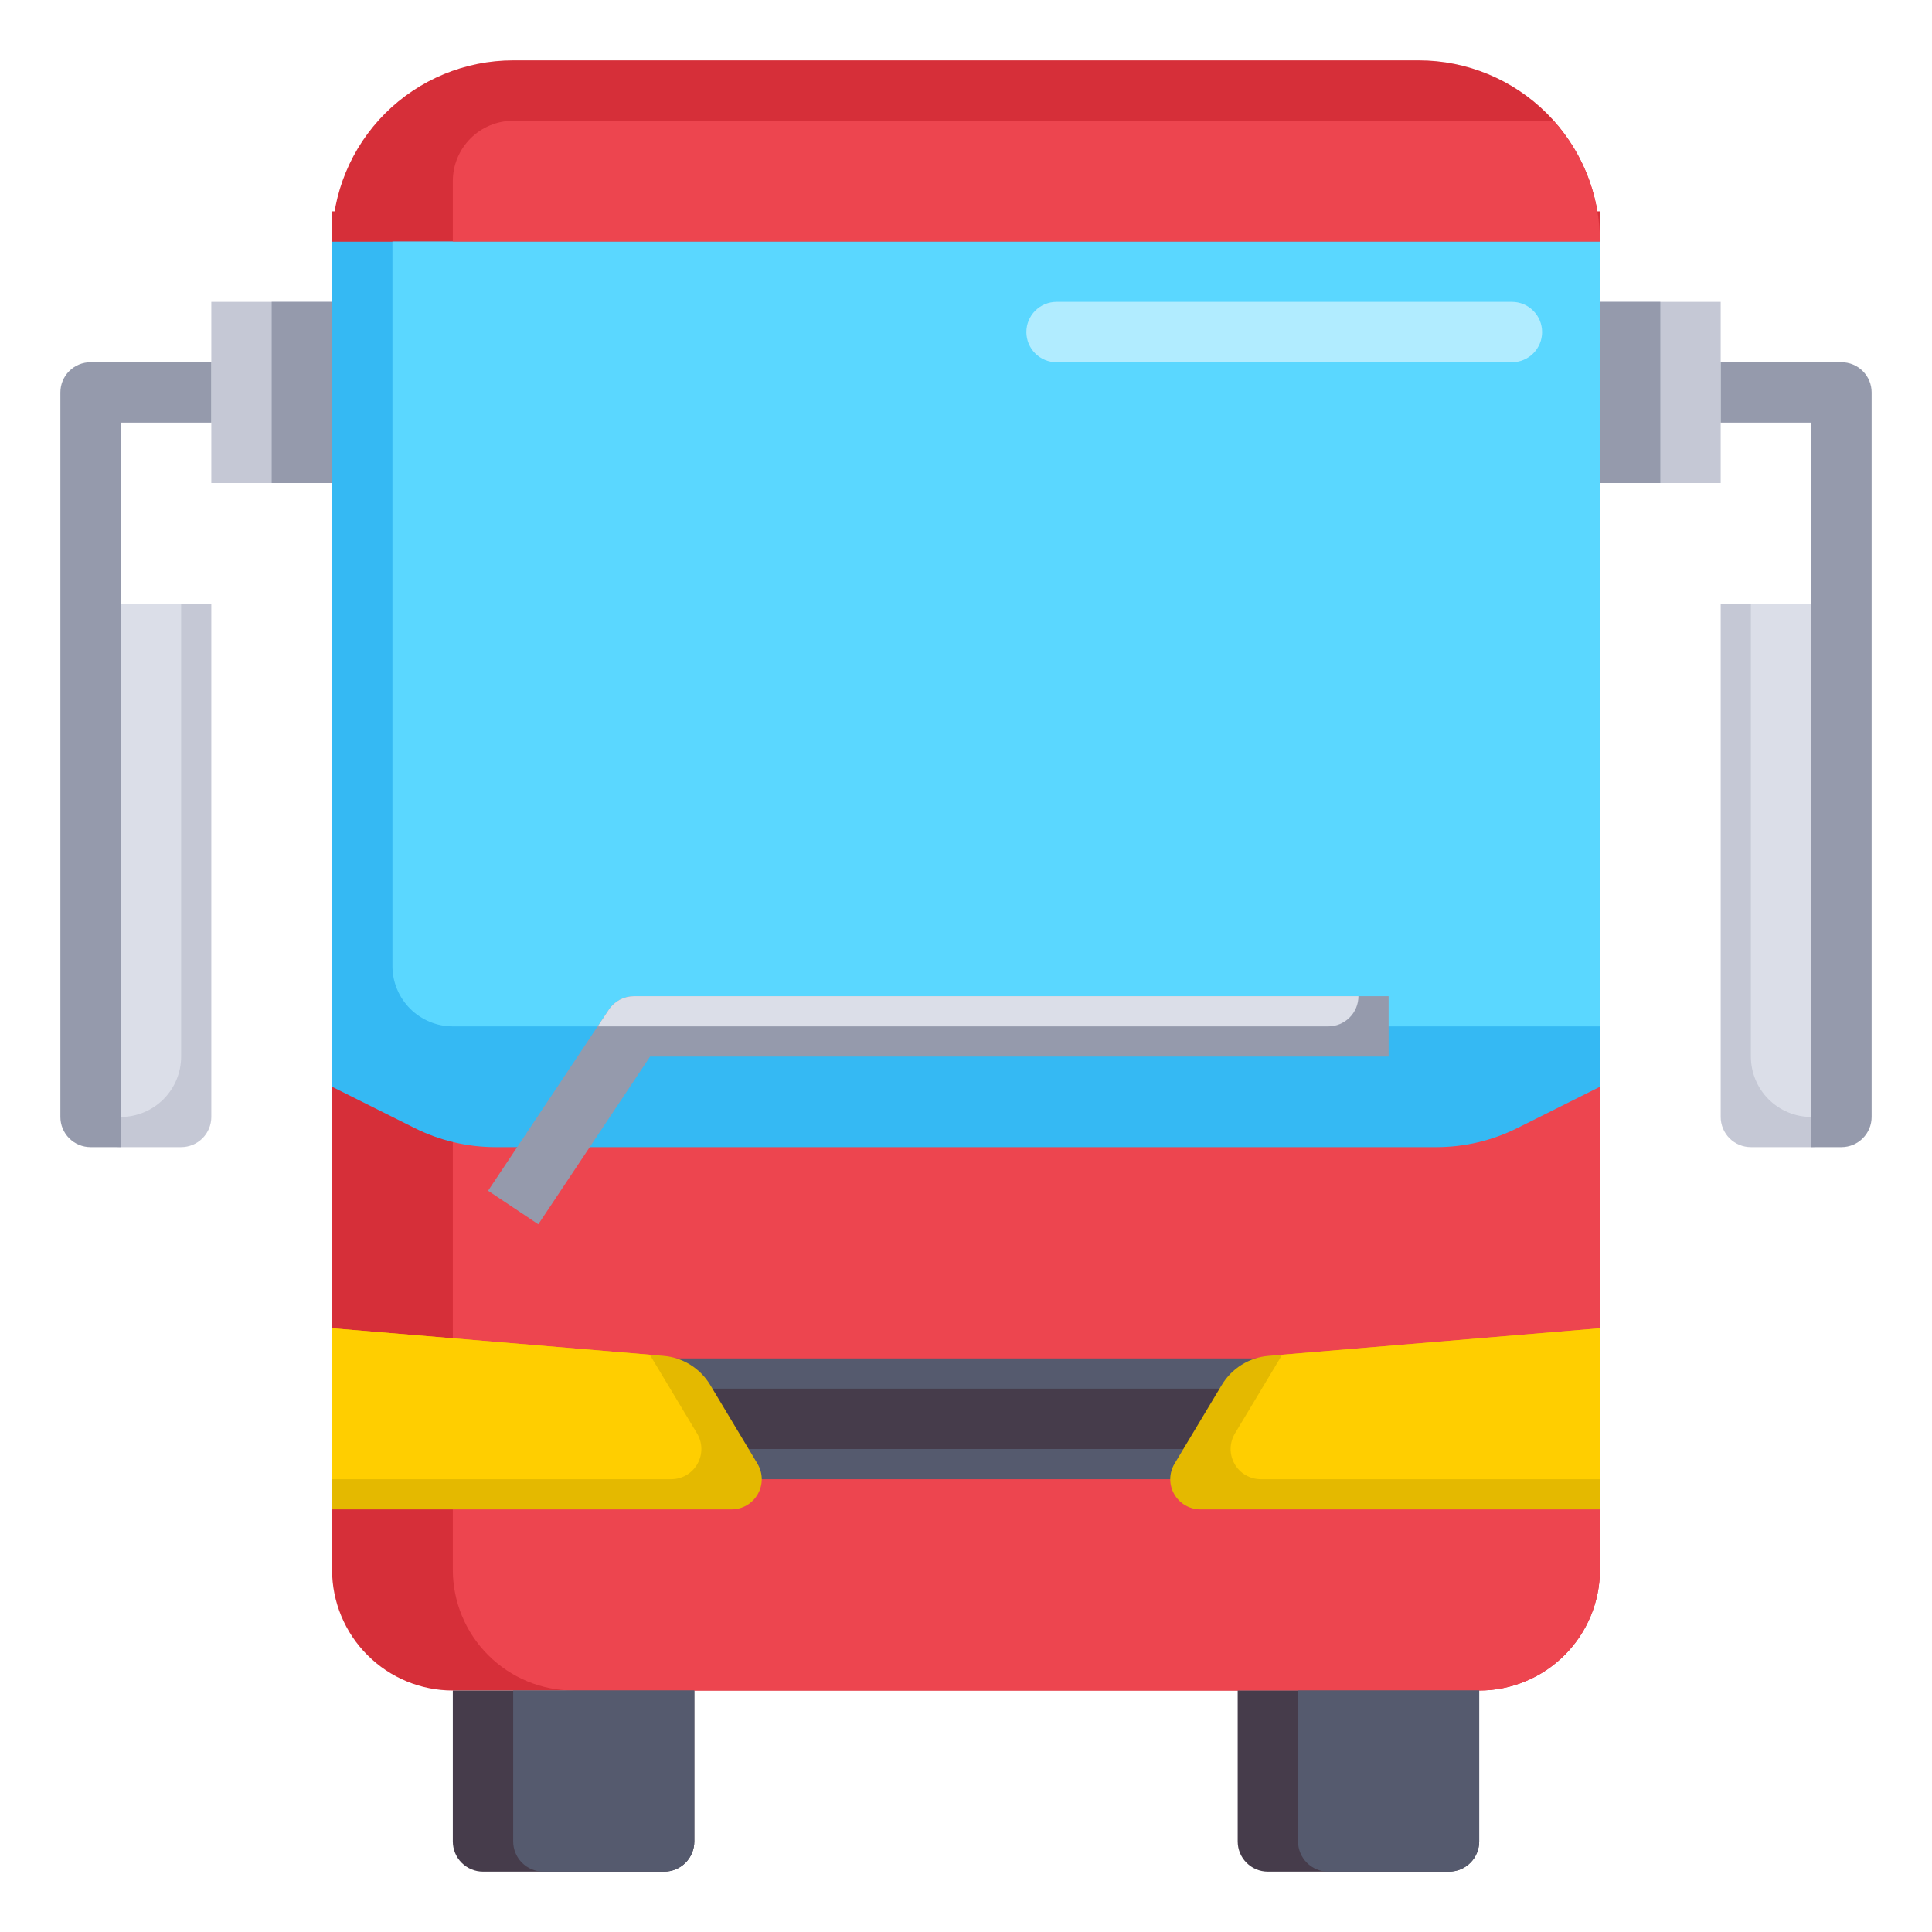
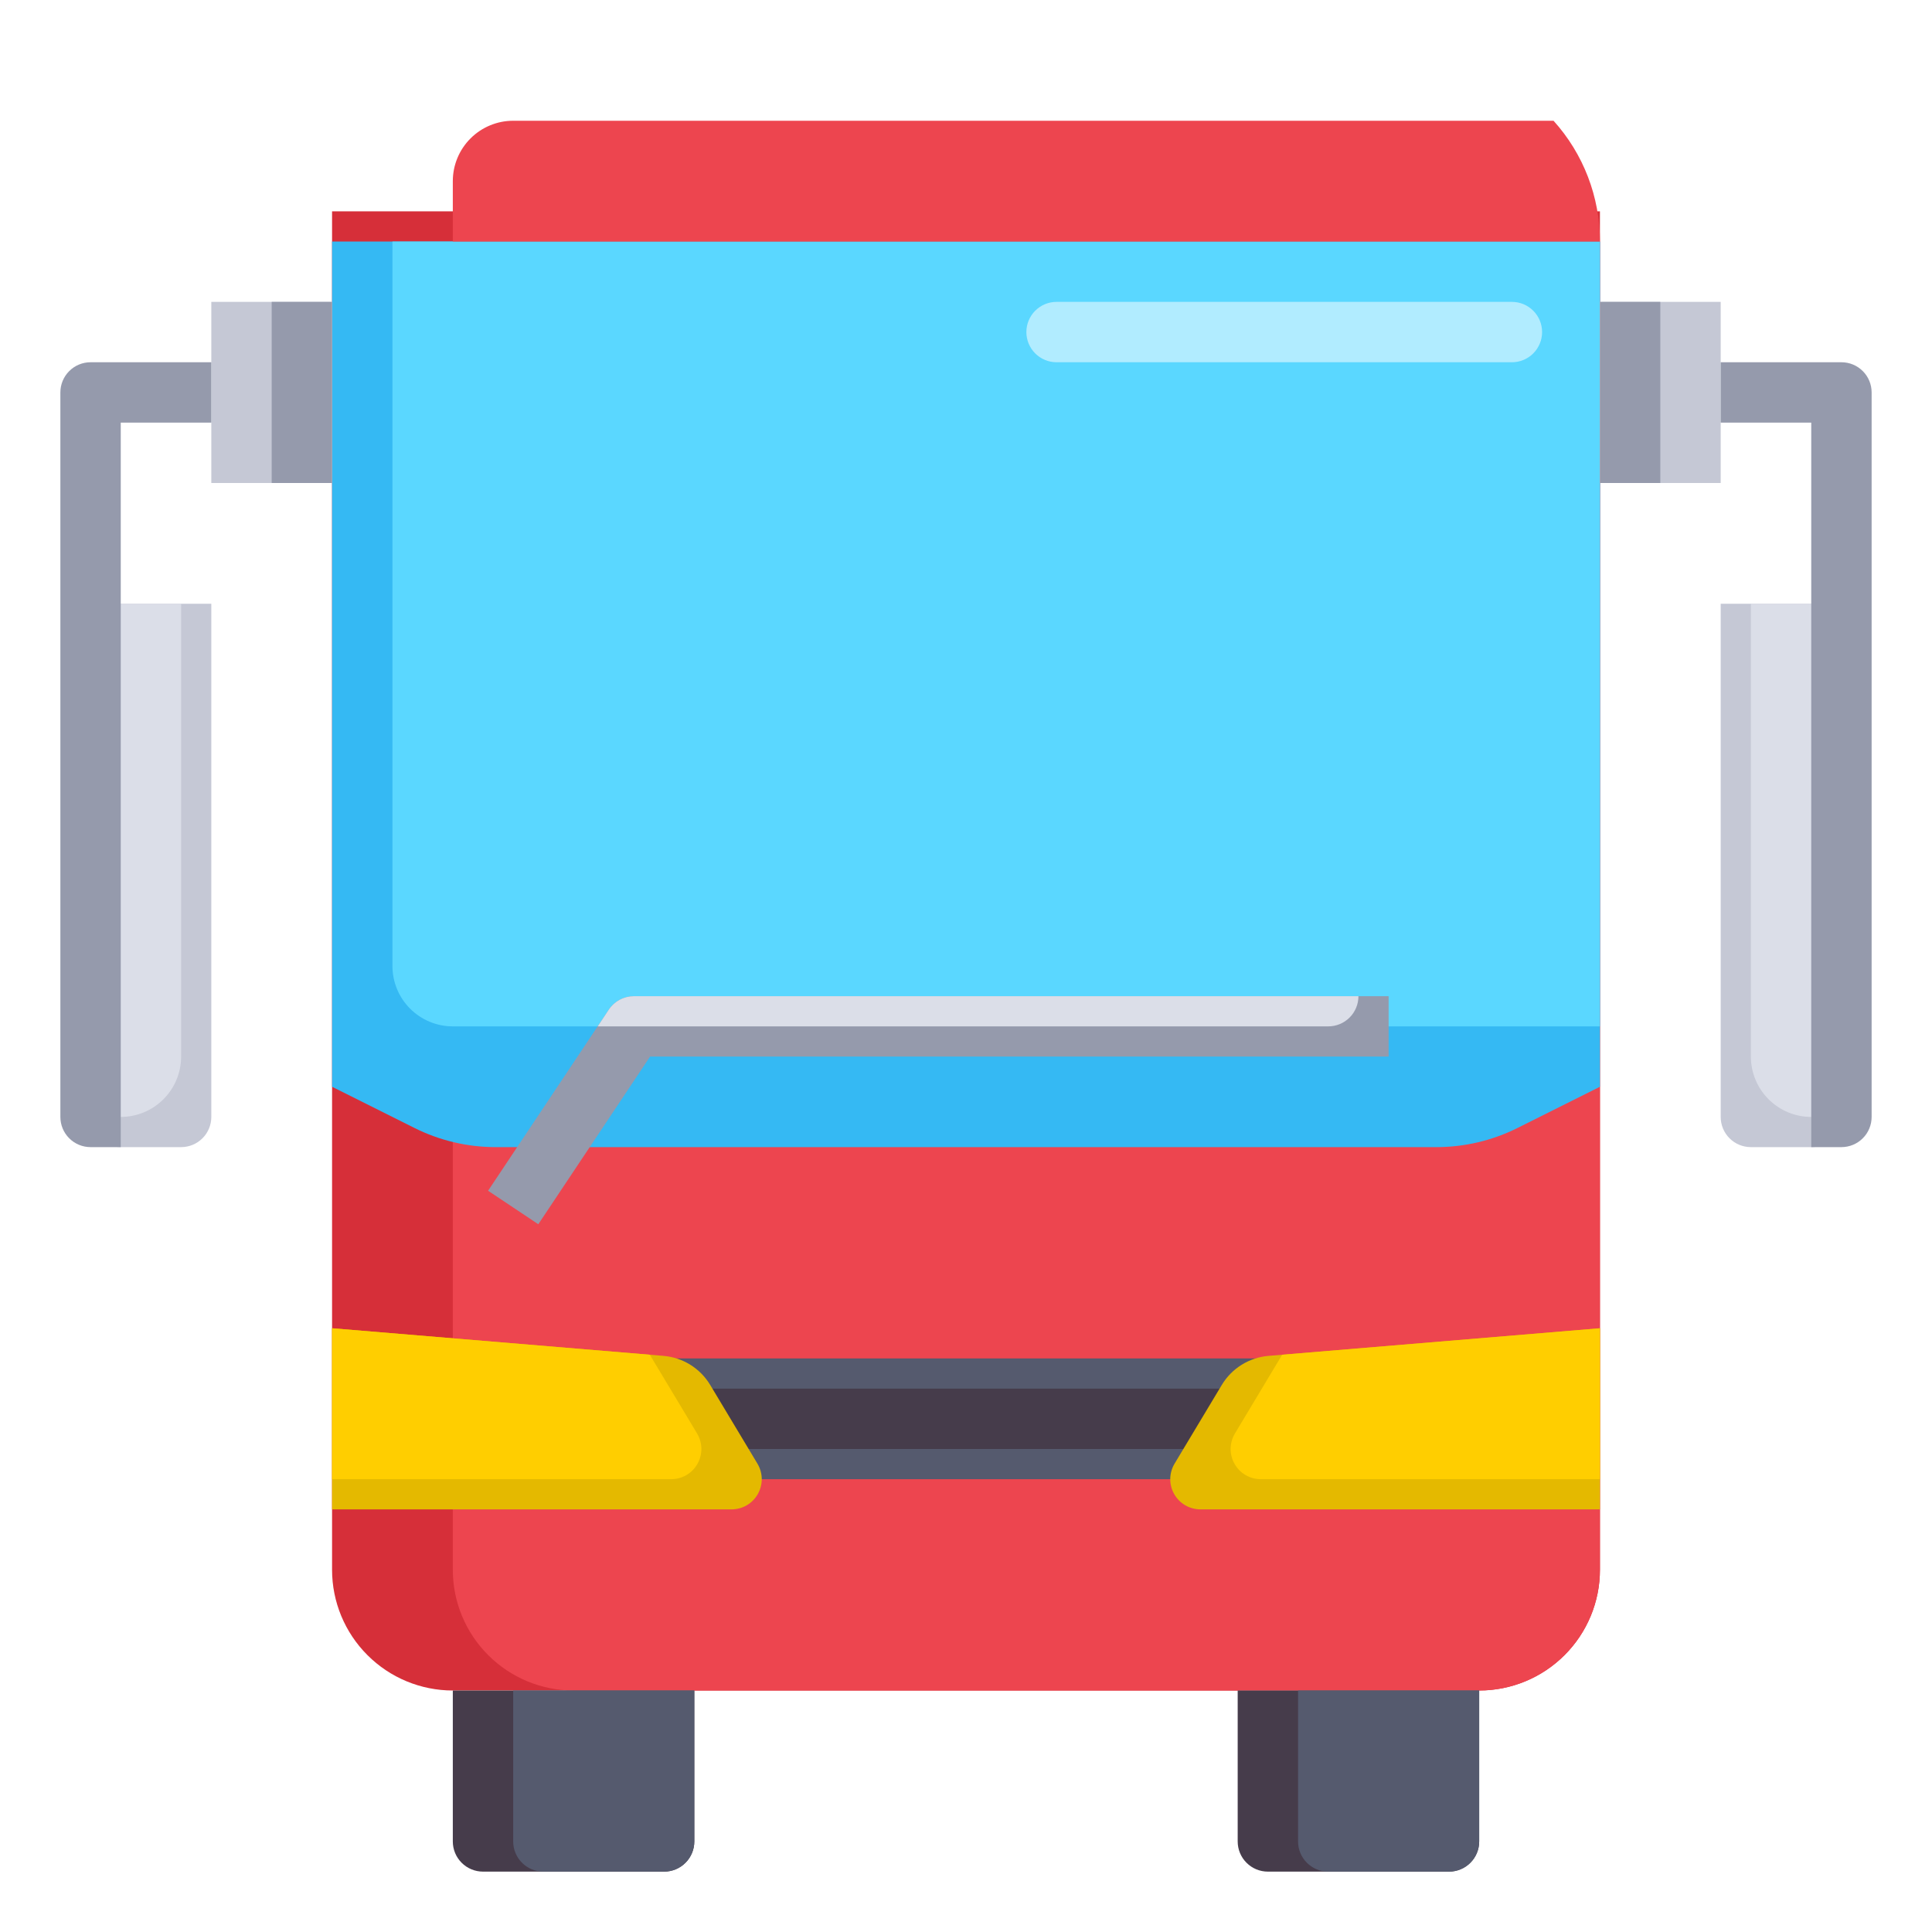
<svg xmlns="http://www.w3.org/2000/svg" width="64" height="64" viewBox="0 0 64 64" fill="none">
  <path d="M11 7H53V52C53 53.061 52.579 54.078 51.828 54.828C51.078 55.579 50.061 56 49 56H15C13.939 56 12.922 55.579 12.172 54.828C11.421 54.078 11 53.061 11 52V7Z" fill="#D62F39" />
  <path d="M53 52V8H15V52C15 53.061 15.421 54.078 16.172 54.828C16.922 55.579 17.939 56 19 56H49C50.061 56 51.078 55.579 51.828 54.828C52.579 54.078 53 53.061 53 52Z" fill="#ED454F" />
  <path d="M11 8H53V36L50.267 37.367C49.434 37.783 48.515 38 47.584 38H16.416C15.485 38 14.566 37.783 13.733 37.367L11 36V8Z" fill="#35B9F3" />
-   <path d="M53 8C53 6.409 52.368 4.883 51.243 3.757C50.117 2.632 48.591 2 47 2H17C15.409 2 13.883 2.632 12.757 3.757C11.632 4.883 11 6.409 11 8H53Z" fill="#D62F39" />
  <path d="M13 8V32C13 32.53 13.211 33.039 13.586 33.414C13.961 33.789 14.47 34 15 34H53V8H13Z" fill="#5AD7FF" />
  <path d="M19.407 45H44.591L42 49H22L19.407 45Z" fill="#555A6E" />
  <path d="M17.832 40.555L16.168 39.445L20.168 33.445C20.259 33.308 20.383 33.196 20.528 33.118C20.673 33.041 20.835 33 21 33H46V35H21.535L17.832 40.555Z" fill="#959AAC" />
  <path d="M53 10H57V16H53V10Z" fill="#C5C8D5" />
  <path d="M61 20V37C61 37.265 60.895 37.52 60.707 37.707C60.52 37.895 60.265 38 60 38H58C57.735 38 57.48 37.895 57.293 37.707C57.105 37.52 57 37.265 57 37V20H61Z" fill="#C5C8D5" />
  <path d="M15 56V61C15 61.265 15.105 61.52 15.293 61.707C15.48 61.895 15.735 62 16 62H22C22.265 62 22.52 61.895 22.707 61.707C22.895 61.52 23 61.265 23 61V56H15Z" fill="#463C4B" />
  <path d="M23 61V56H17V61C17 61.265 17.105 61.52 17.293 61.707C17.48 61.895 17.735 62 18 62H22C22.265 62 22.52 61.895 22.707 61.707C22.895 61.52 23 61.265 23 61Z" fill="#555A6E" />
  <path d="M41 56V61C41 61.265 41.105 61.52 41.293 61.707C41.48 61.895 41.735 62 42 62H48C48.265 62 48.52 61.895 48.707 61.707C48.895 61.52 49 61.265 49 61V56H41Z" fill="#463C4B" />
  <path d="M49 61V56H43V61C43 61.265 43.105 61.52 43.293 61.707C43.48 61.895 43.735 62 44 62H48C48.265 62 48.52 61.895 48.707 61.707C48.895 61.52 49 61.265 49 61Z" fill="#555A6E" />
  <path d="M58 20V35C58 35.53 58.211 36.039 58.586 36.414C58.961 36.789 59.47 37 60 37H61V20H58Z" fill="#DBDEE8" />
  <path d="M61 38H60V14H57V12H61C61.265 12 61.52 12.105 61.707 12.293C61.895 12.48 62 12.735 62 13V37C62 37.265 61.895 37.52 61.707 37.707C61.52 37.895 61.265 38 61 38Z" fill="#959AAC" />
  <path d="M53 10H55V16H53V10Z" fill="#959AAC" />
  <path d="M23 46H42V48H23V46Z" fill="#463C4B" />
  <path d="M53 44L42.021 44.915C41.705 44.941 41.4 45.043 41.131 45.21C40.861 45.378 40.636 45.607 40.473 45.879L38.909 48.485C38.818 48.637 38.769 48.81 38.766 48.987C38.764 49.164 38.809 49.338 38.896 49.492C38.983 49.646 39.109 49.775 39.262 49.864C39.415 49.953 39.589 50 39.766 50H53V44Z" fill="#E4B900" />
  <path d="M42.473 44.879L40.909 47.485C40.818 47.637 40.769 47.81 40.766 47.987C40.764 48.164 40.809 48.338 40.896 48.492C40.983 48.646 41.109 48.775 41.262 48.864C41.415 48.953 41.589 49 41.766 49H53V44L42.474 44.877L42.473 44.879Z" fill="#FFCE00" />
  <path d="M11 44L21.978 44.915C22.294 44.941 22.599 45.042 22.869 45.21C23.138 45.378 23.364 45.607 23.527 45.879L25.091 48.485C25.182 48.637 25.231 48.81 25.234 48.987C25.236 49.164 25.191 49.338 25.104 49.492C25.017 49.646 24.891 49.775 24.738 49.864C24.585 49.953 24.411 50 24.234 50H11V44Z" fill="#E4B900" />
  <path d="M21.527 44.879L23.091 47.485C23.182 47.637 23.231 47.81 23.234 47.987C23.236 48.164 23.191 48.338 23.104 48.492C23.017 48.646 22.891 48.775 22.738 48.864C22.585 48.953 22.411 49 22.234 49H11V44L21.526 44.877L21.527 44.879Z" fill="#FFCE00" />
  <path d="M20.168 33.445L19.8 34H44C44.265 34 44.52 33.895 44.707 33.707C44.895 33.52 45 33.265 45 33H21C20.835 33 20.673 33.041 20.528 33.118C20.383 33.196 20.259 33.308 20.168 33.445Z" fill="#DBDEE8" />
  <path d="M15 6V8H53C53.001 6.522 52.453 5.097 51.463 4H17C16.47 4 15.961 4.211 15.586 4.586C15.211 4.961 15 5.47 15 6Z" fill="#ED454F" />
  <path d="M7 10H11V16H7V10Z" fill="#C5C8D5" />
  <path d="M3 20V37C3 37.265 3.105 37.52 3.293 37.707C3.48 37.895 3.735 38 4 38H6C6.265 38 6.52 37.895 6.707 37.707C6.895 37.52 7 37.265 7 37V20H3Z" fill="#C5C8D5" />
  <path d="M6 20V35C6 35.53 5.789 36.039 5.414 36.414C5.039 36.789 4.53 37 4 37H3V20H6Z" fill="#DBDEE8" />
  <path d="M3 38H4V14H7V12H3C2.735 12 2.48 12.105 2.293 12.293C2.105 12.48 2 12.735 2 13V37C2 37.265 2.105 37.52 2.293 37.707C2.48 37.895 2.735 38 3 38Z" fill="#959AAC" />
  <path d="M9 10H11V16H9V10Z" fill="#959AAC" />
  <path d="M50.084 10H35C34.735 10 34.48 10.105 34.293 10.293C34.105 10.48 34 10.735 34 11C34 11.265 34.105 11.52 34.293 11.707C34.48 11.895 34.735 12 35 12H50.084C50.349 12 50.604 11.895 50.791 11.707C50.979 11.52 51.084 11.265 51.084 11C51.084 10.735 50.979 10.48 50.791 10.293C50.604 10.105 50.349 10 50.084 10Z" fill="#B1ECFF" />
</svg>